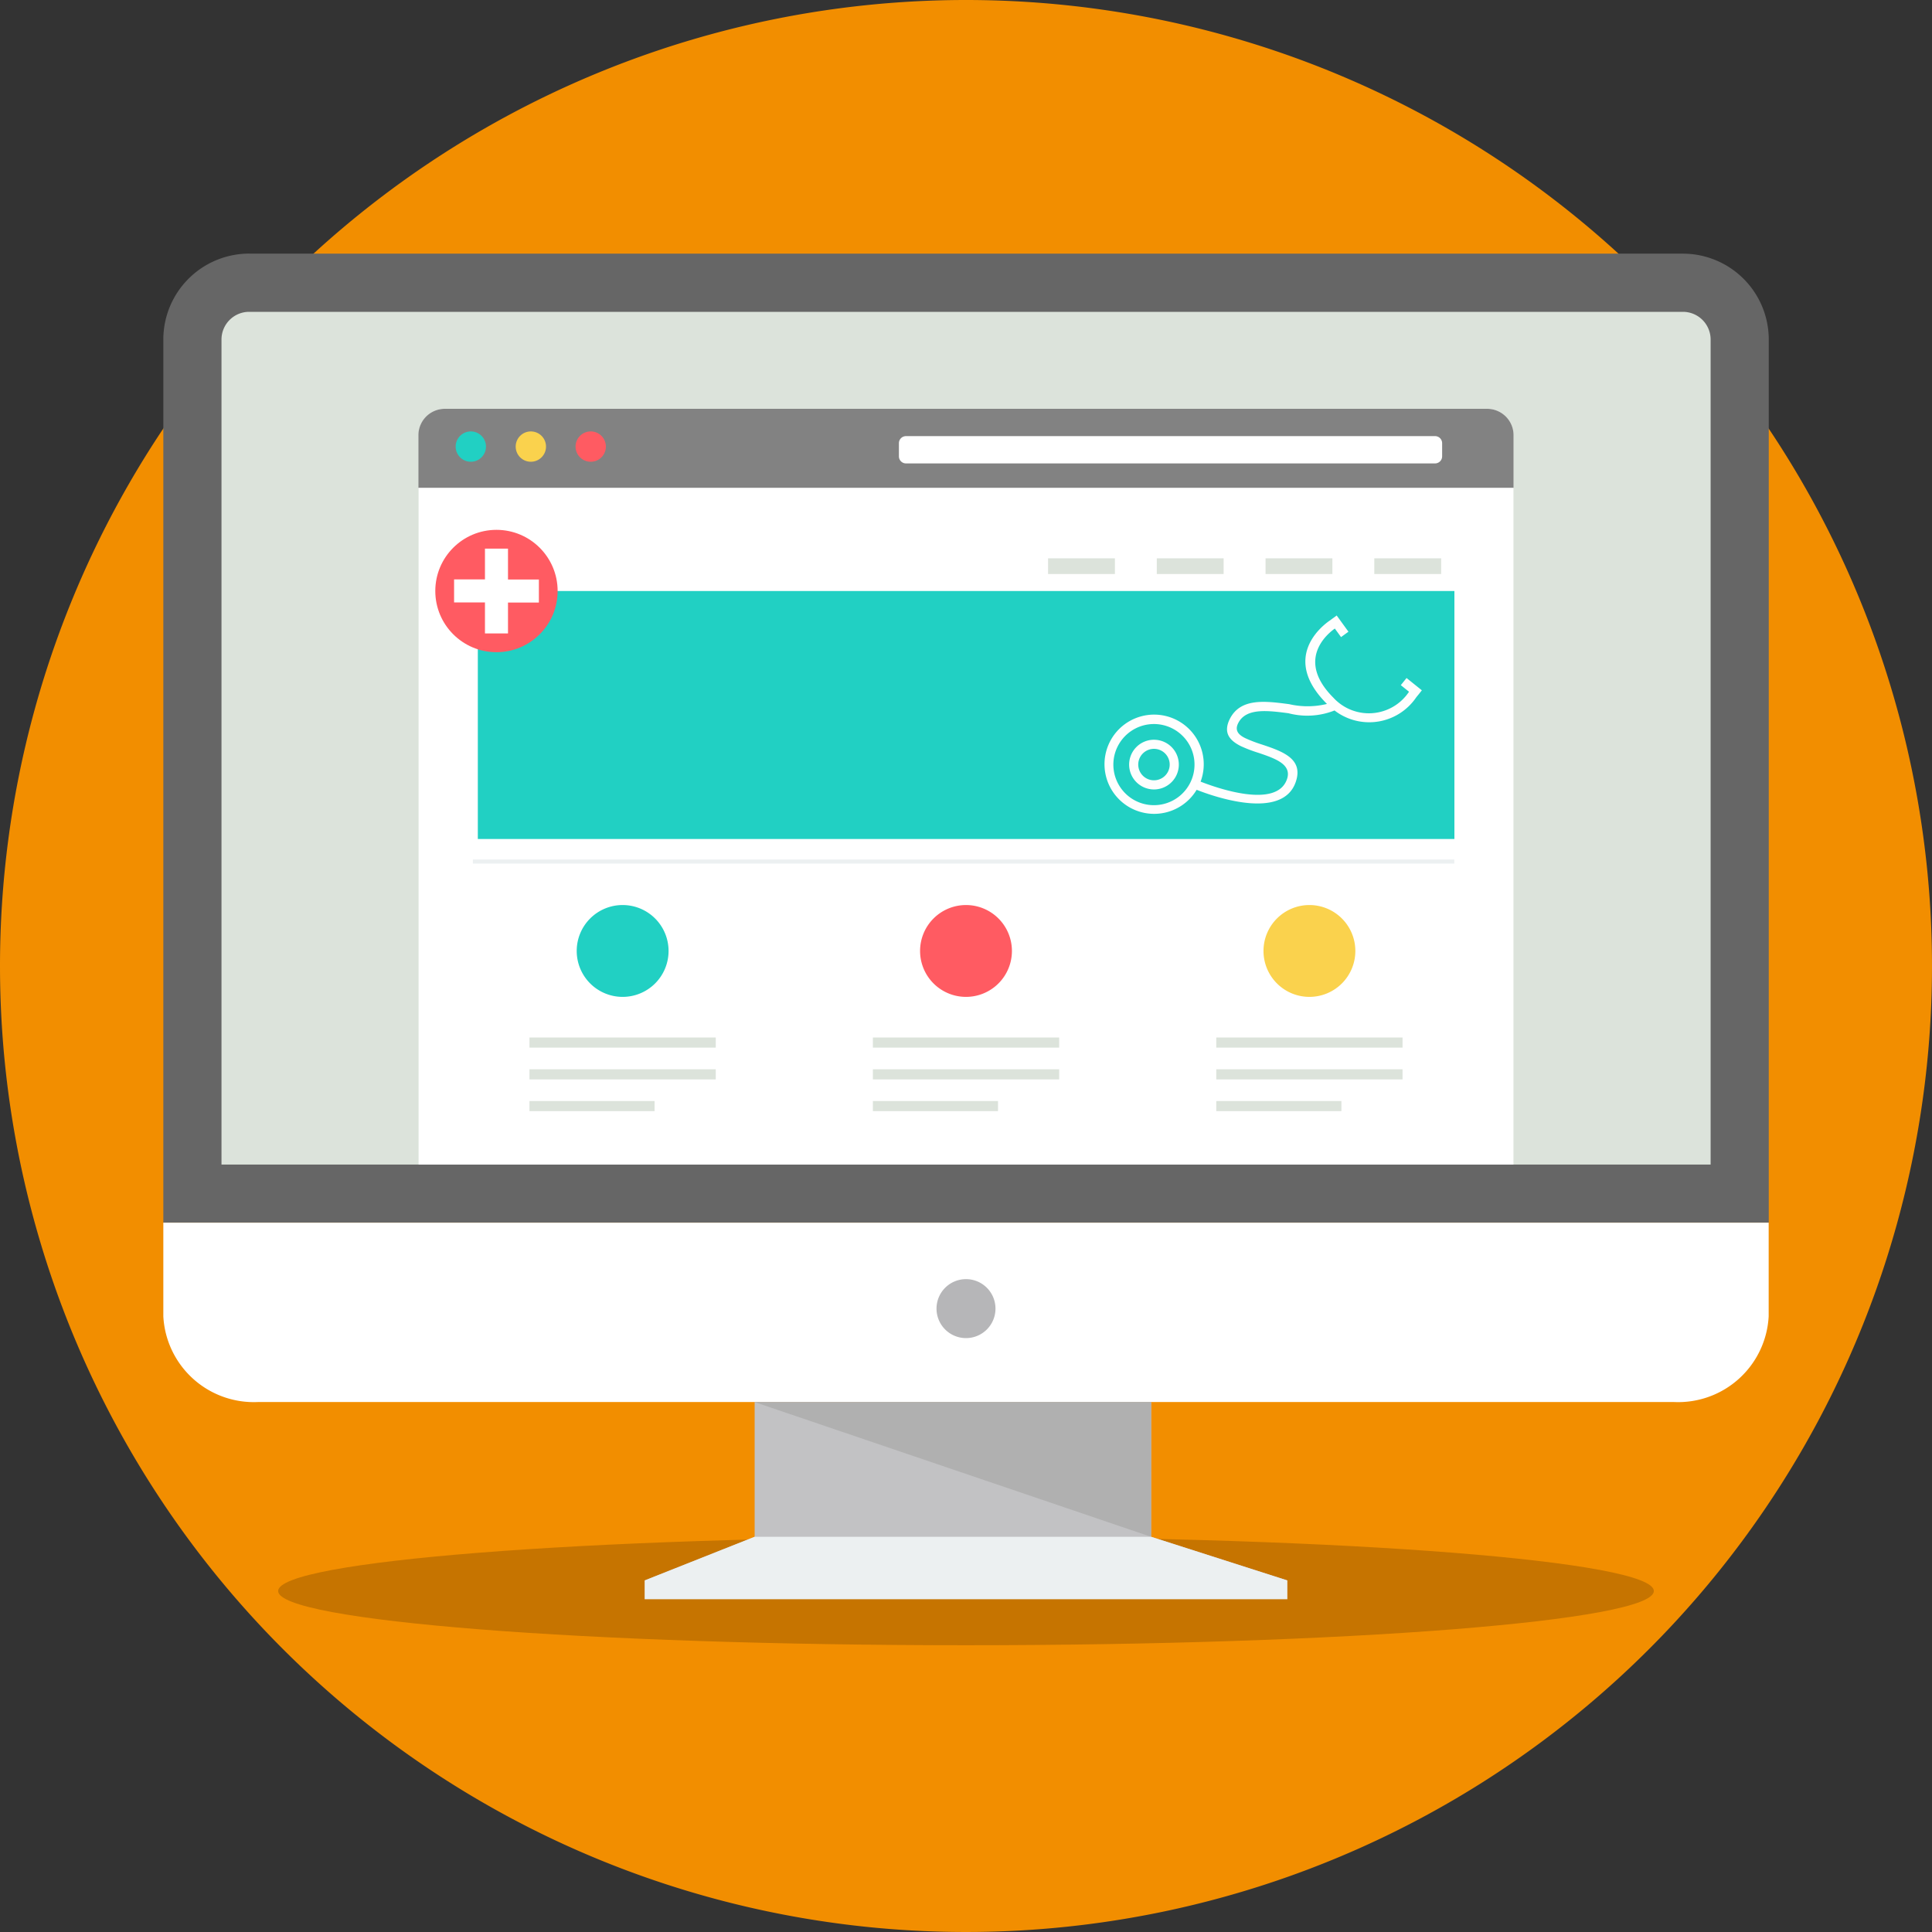
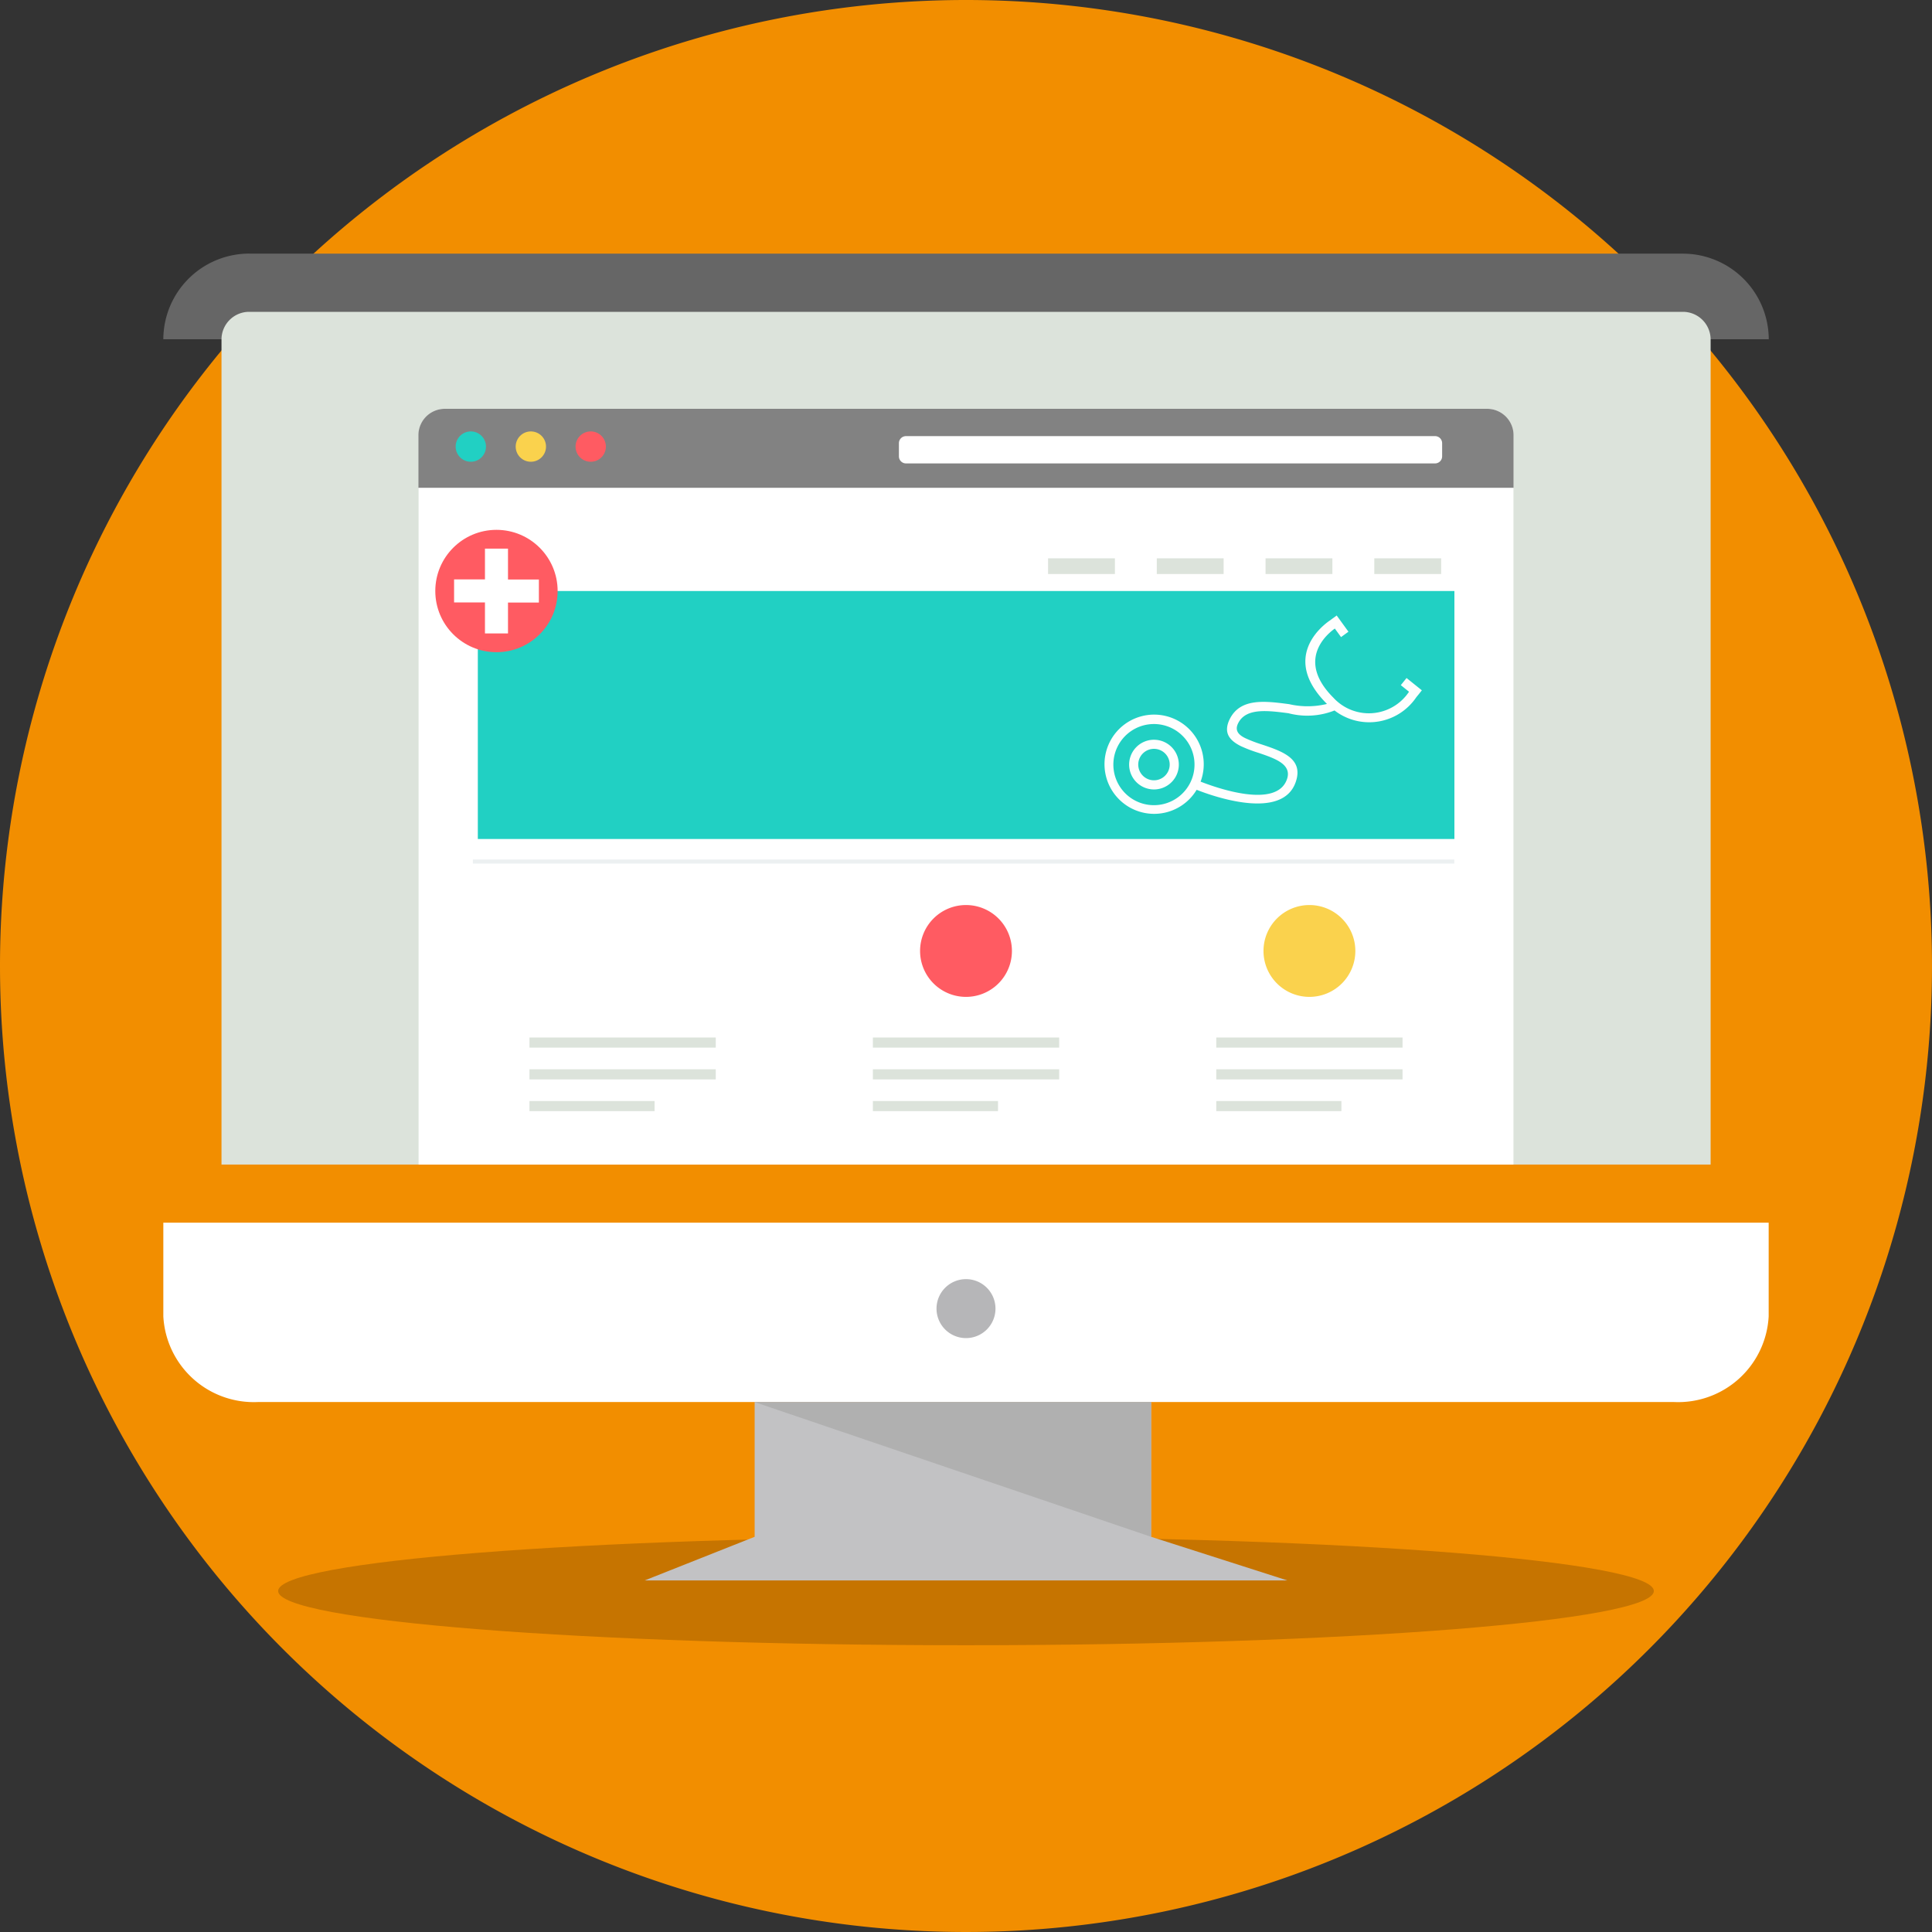
<svg xmlns="http://www.w3.org/2000/svg" id="computadora" width="65" height="65" viewBox="0 0 65 65">
  <rect x="0" y="0" width="65" height="65" fill="#333333" stroke="none" />
  <path id="Trazado_8515" data-name="Trazado 8515" d="M32.5,0A32.5,32.5,0,1,1,0,32.5,32.5,32.5,0,0,1,32.5,0Z" fill="#f28e00" />
  <path id="Trazado_8516" data-name="Trazado 8516" d="M96.858,407.27c12.78,0,23.142.817,23.142,1.824s-10.361,1.824-23.142,1.824-23.142-.817-23.142-1.824S84.077,407.27,96.858,407.27Z" transform="translate(-64.358 -355.566)" fill="#c67400" />
-   <path id="Trazado_8517" data-name="Trazado 8517" d="M46.168,67.22H94.415A2.891,2.891,0,0,1,97.3,70.1v29.72H43.287V70.1a2.891,2.891,0,0,1,2.882-2.882Z" transform="translate(-37.792 -58.686)" fill="#666" />
+   <path id="Trazado_8517" data-name="Trazado 8517" d="M46.168,67.22H94.415A2.891,2.891,0,0,1,97.3,70.1H43.287V70.1a2.891,2.891,0,0,1,2.882-2.882Z" transform="translate(-37.792 -58.686)" fill="#666" />
  <path id="Trazado_8518" data-name="Trazado 8518" d="M58.695,111.327h50.1V83.563a.933.933,0,0,0-.925-.925H59.62a.932.932,0,0,0-.925.925v27.763Z" transform="translate(-51.243 -72.147)" fill="#dce3db" />
  <g id="Grupo_12827" data-name="Grupo 12827" transform="translate(5.495 13.754)">
    <path id="Trazado_8519" data-name="Trazado 8519" d="M97.293,324.03v3.152a3.049,3.049,0,0,1-3.177,2.882H46.46a3.049,3.049,0,0,1-3.177-2.882V324.03Z" transform="translate(-43.283 -296.648)" fill="#fff" />
    <path id="Trazado_8520" data-name="Trazado 8520" d="M115.8,108.342h31.049a.89.89,0,0,1,.887.887v24.539H110.9V109.229a.889.889,0,0,1,.887-.887H115.8Z" transform="translate(-102.312 -108.342)" fill="#fff" />
  </g>
  <path id="Trazado_8521" data-name="Trazado 8521" d="M111.774,108.342h35.071a.889.889,0,0,1,.887.887V111H110.887v-1.773A.889.889,0,0,1,111.774,108.342Z" transform="translate(-96.81 -94.588)" fill="#828282" />
  <path id="Trazado_8522" data-name="Trazado 8522" d="M238.456,115.575h17.8a.238.238,0,0,1,.238.238v.442a.238.238,0,0,1-.238.238h-17.8a.238.238,0,0,1-.238-.238v-.442A.238.238,0,0,1,238.456,115.575Z" transform="translate(-207.975 -100.902)" fill="#fff" />
  <path id="Trazado_8523" data-name="Trazado 8523" d="M121.3,114.333a.51.51,0,1,1-.511.51A.51.51,0,0,1,121.3,114.333Z" transform="translate(-105.459 -99.818)" fill="#21d0c3" />
  <path id="Trazado_8524" data-name="Trazado 8524" d="M137.175,114.333a.51.51,0,1,1-.51.51A.51.51,0,0,1,137.175,114.333Z" transform="translate(-119.315 -99.818)" fill="#fad24d" />
  <path id="Trazado_8525" data-name="Trazado 8525" d="M153.041,114.333a.51.51,0,1,1-.511.51A.51.51,0,0,1,153.041,114.333Z" transform="translate(-133.166 -99.818)" fill="#ff5b62" />
  <g id="Grupo_12828" data-name="Grupo 12828" transform="translate(16.072 19.884)">
    <path id="Trazado_8526" data-name="Trazado 8526" d="M126.6,156.627h32.856v8.343H126.6Z" transform="translate(-126.596 -156.627)" fill="#21d0c3" />
-     <path id="Trazado_8527" data-name="Trazado 8527" d="M154.376,239.844a1.545,1.545,0,1,1-1.545,1.545A1.544,1.544,0,0,1,154.376,239.844Z" transform="translate(-149.5 -229.279)" fill="#21d0c3" />
  </g>
  <path id="Trazado_8528" data-name="Trazado 8528" d="M245.379,239.844a1.545,1.545,0,1,1-1.545,1.545A1.545,1.545,0,0,1,245.379,239.844Z" transform="translate(-212.879 -209.395)" fill="#ff5b62" />
  <path id="Trazado_8529" data-name="Trazado 8529" d="M336.381,239.844a1.545,1.545,0,1,1-1.544,1.545A1.545,1.545,0,0,1,336.381,239.844Z" transform="translate(-292.328 -209.395)" fill="#fad24d" />
  <g id="Grupo_12829" data-name="Grupo 12829" transform="translate(17.813 34.906)">
    <path id="Trazado_8530" data-name="Trazado 8530" d="M140.309,274.951h6.268v.34h-6.268Zm0,2.137h4.21v.34h-4.21Zm0-1.068h6.268v.34h-6.268Z" transform="translate(-140.309 -274.951)" fill="#dce3db" />
    <path id="Trazado_8531" data-name="Trazado 8531" d="M231.317,274.951h6.268v.34h-6.268v-.34Zm0,2.137h4.21v.34h-4.21v-.34Zm0-1.068h6.268v.34h-6.268v-.34Z" transform="translate(-219.763 -274.951)" fill="#dce3db" />
    <path id="Trazado_8532" data-name="Trazado 8532" d="M322.32,274.951h6.267v.34H322.32Zm0,2.137h4.21v.34h-4.21Zm0-1.068h6.267v.34H322.32Z" transform="translate(-299.213 -274.951)" fill="#dce3db" />
  </g>
  <path id="Trazado_8533" data-name="Trazado 8533" d="M125.312,227.788h33.019v.136H125.312Z" transform="translate(-109.403 -198.87)" fill="#ecf0f1" />
  <path id="Trazado_8534" data-name="Trazado 8534" d="M249.177,338.986a.992.992,0,1,1-.992.992A.992.992,0,0,1,249.177,338.986Z" transform="translate(-216.677 -295.951)" fill="#b6b6b8" />
  <path id="Trazado_8535" data-name="Trazado 8535" d="M187.879,376.092l4.583,1.468H170.839l3.7-1.468v-4.534h13.343Z" transform="translate(-149.15 -324.388)" fill="#c2c2c4" />
  <path id="Trazado_8536" data-name="Trazado 8536" d="M213.3,376.091l-13.343-4.534H213.3Z" transform="translate(-174.574 -324.387)" fill="#b0b0b0" />
-   <path id="Trazado_8537" data-name="Trazado 8537" d="M174.532,407.27h13.343l4.583,1.468v.633H170.834v-.633l3.7-1.468Z" transform="translate(-149.146 -355.566)" fill="#ecf0f1" />
  <g id="Grupo_12830" data-name="Grupo 12830" transform="translate(35.261 18.784)">
    <path id="Trazado_8538" data-name="Trazado 8538" d="M364.2,148.49h2.249v-.528H364.2Z" transform="translate(-353.224 -147.962)" fill="#dce3db" />
    <path id="Trazado_8539" data-name="Trazado 8539" d="M335.378,148.49h2.249v-.528h-2.249Z" transform="translate(-328.061 -147.962)" fill="#dce3db" />
    <path id="Trazado_8540" data-name="Trazado 8540" d="M306.561,148.49h2.249v-.528h-2.249Z" transform="translate(-302.903 -147.962)" fill="#dce3db" />
    <path id="Trazado_8541" data-name="Trazado 8541" d="M277.746,148.49h2.249v-.528h-2.249Z" transform="translate(-277.746 -147.962)" fill="#dce3db" />
  </g>
  <path id="Trazado_8542" data-name="Trazado 8542" d="M300.481,163.186l.388.535-.249.181-.209-.287c-.2.141-1.349,1.026-.049,2.326a1.621,1.621,0,0,0,2.545-.2l-.276-.222.193-.24.515.414-.059.074h0c-.019.025-.05.064-.091.113l0,0-.038.047h0a1.912,1.912,0,0,1-2.75.444,2.49,2.49,0,0,1-1.551.093c-.707-.092-1.432-.185-1.692.337-.121.243.011.389.237.5h0a4.593,4.593,0,0,0,.556.213c.7.234,1.435.483,1.134,1.292-.473,1.271-2.781.449-3.323.234a1.685,1.685,0,0,1-.25.32,1.669,1.669,0,0,1-2.361,0h0a1.669,1.669,0,1,1,2.36-2.361h0a1.671,1.671,0,0,1,.384,1.766c.531.209,2.537.921,2.9-.066.192-.515-.392-.711-.945-.9a4.766,4.766,0,0,1-.6-.228h0c-.386-.193-.6-.452-.374-.912.358-.715,1.19-.607,2-.5a2.748,2.748,0,0,0,1.271-.008l-.008-.007c-1.532-1.532-.183-2.6.087-2.788h0l.249-.181h0Zm-6.156,4.17a.836.836,0,1,1-.59.245A.831.831,0,0,1,294.325,167.356Zm.375.461a.529.529,0,1,0,.155.375A.529.529,0,0,0,294.7,167.817Zm.59-.59a1.365,1.365,0,1,0,.4.965,1.36,1.36,0,0,0-.4-.965Z" transform="translate(-255.502 -142.468)" fill="#fefefe" />
  <circle id="Elipse_55" data-name="Elipse 55" cx="2.058" cy="2.058" r="2.058" transform="translate(14.645 17.826)" fill="#ff5b62" />
  <path id="Trazado_8543" data-name="Trazado 8543" d="M121.377,145.39h.775v1.039h1.039v.775h-1.039v1.039h-.775V147.2h-1.039v-.775h1.039Z" transform="translate(-105.061 -126.932)" fill="#fff" />
</svg>